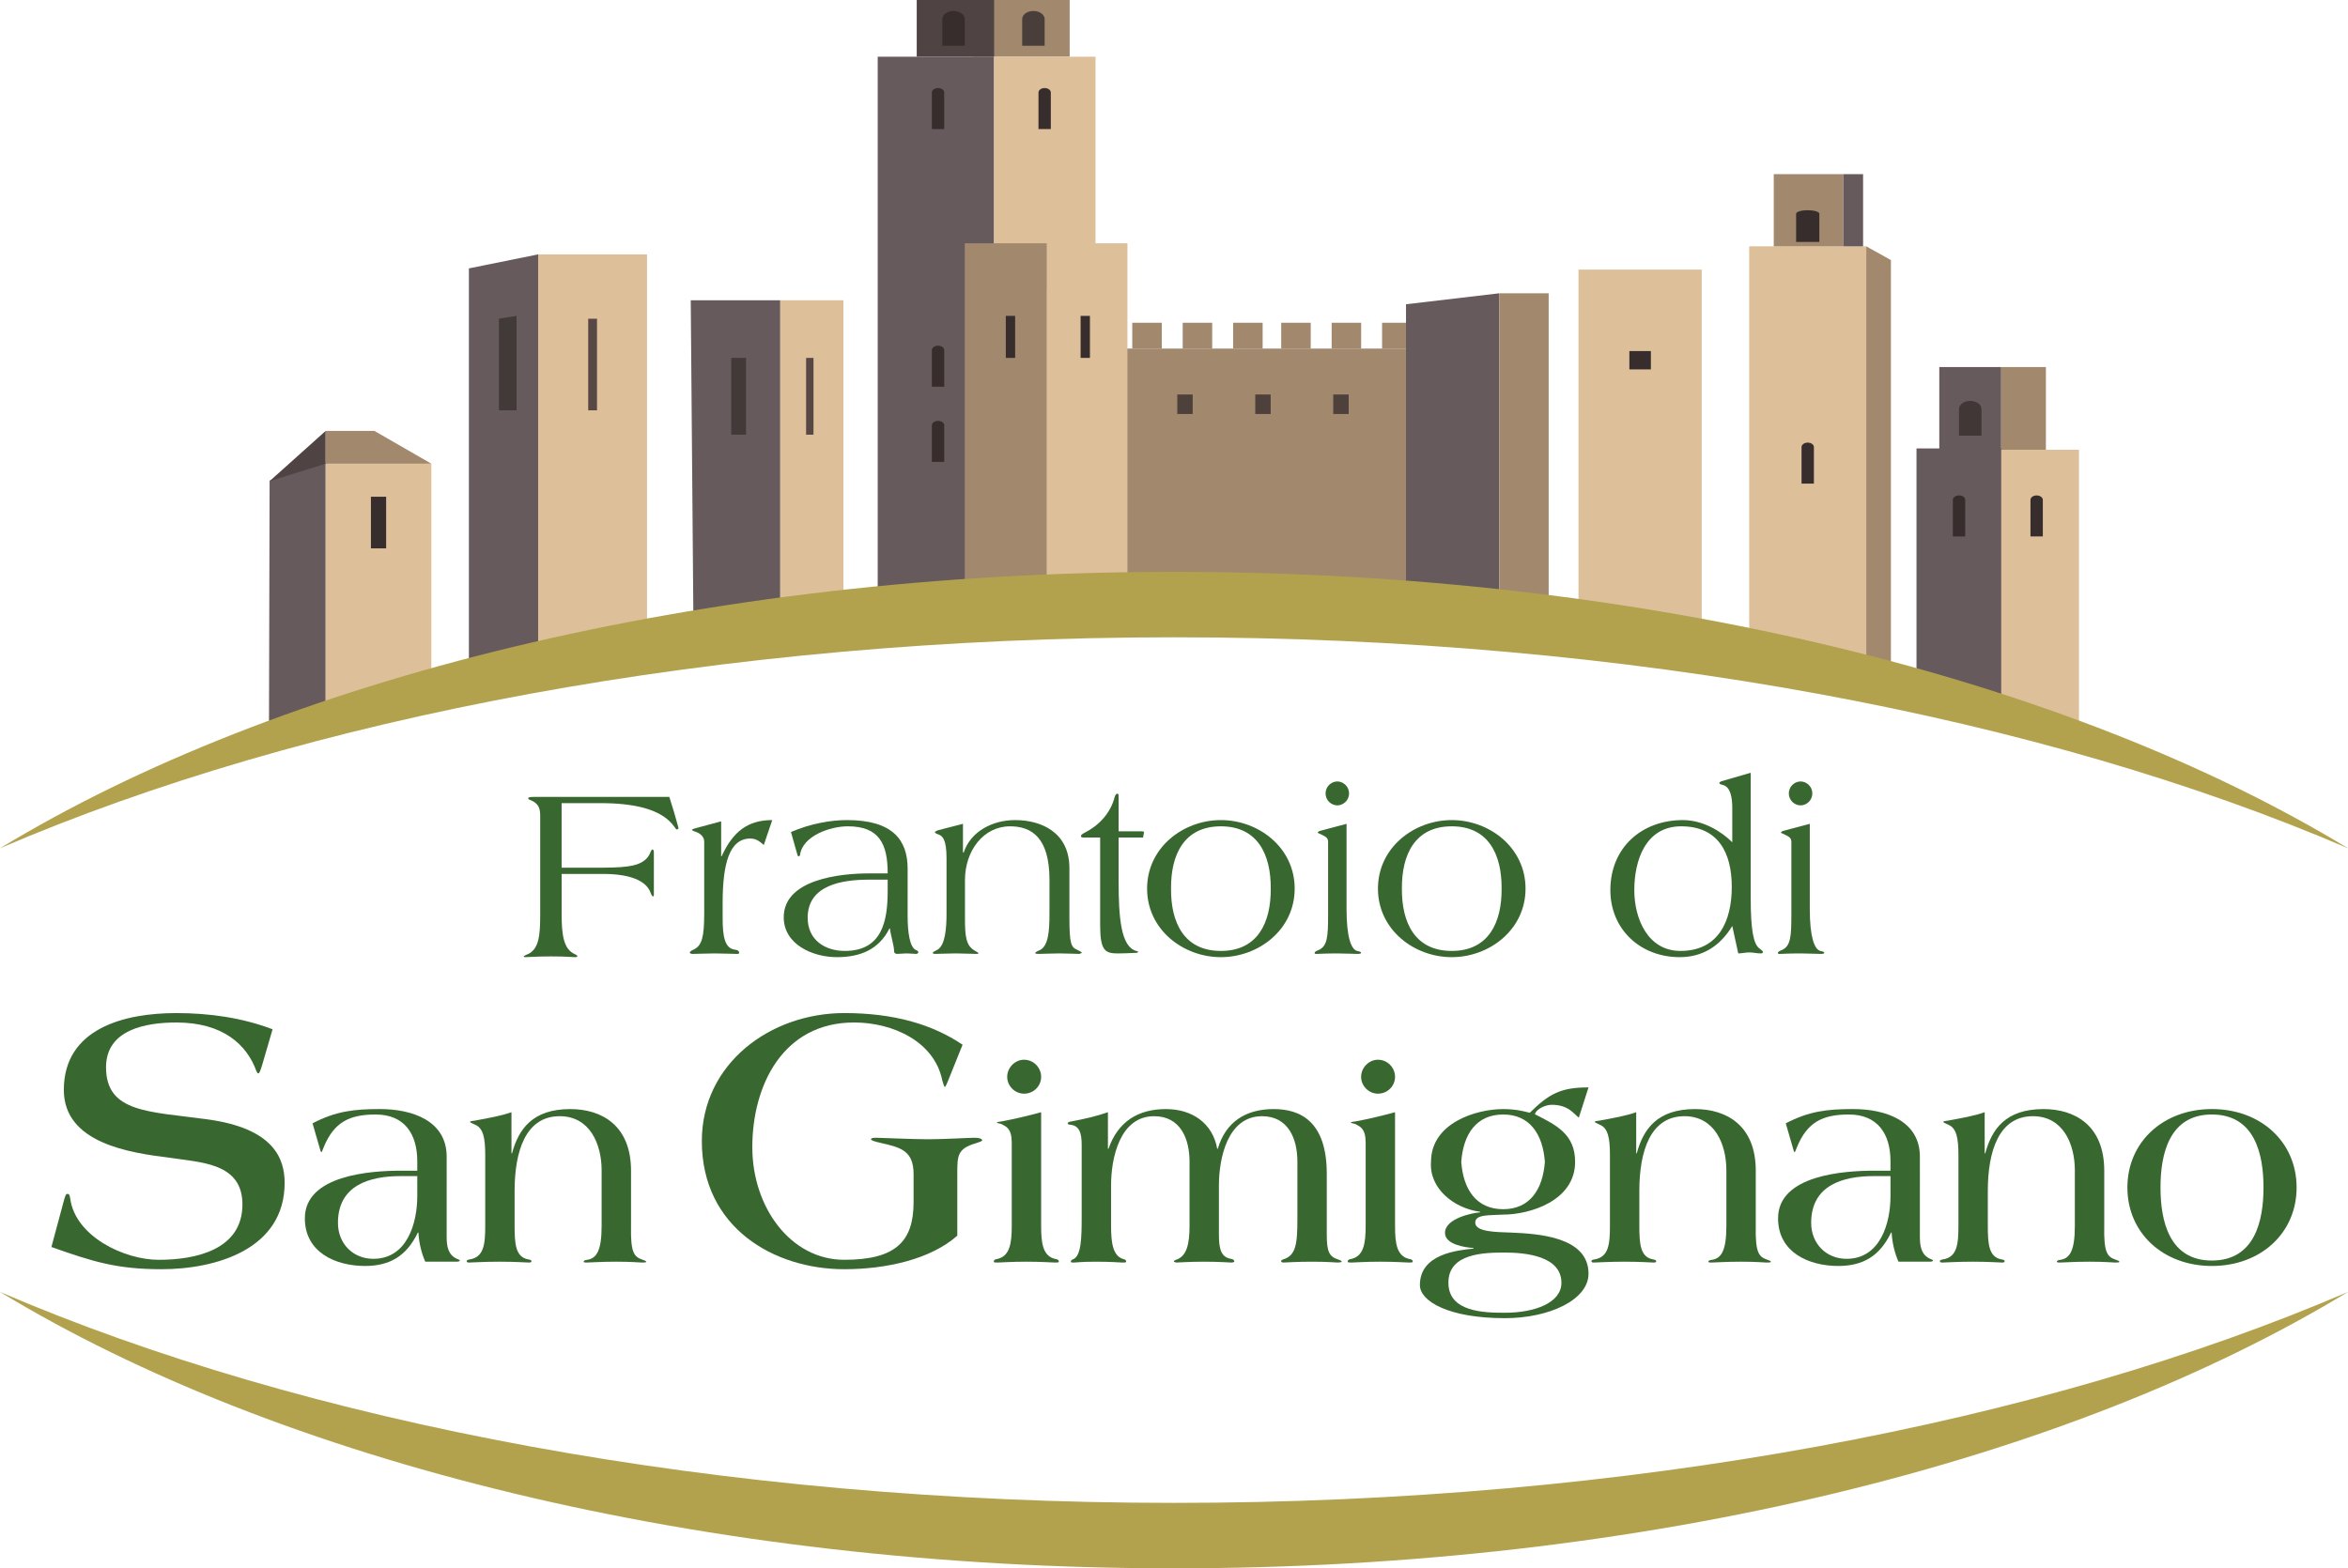
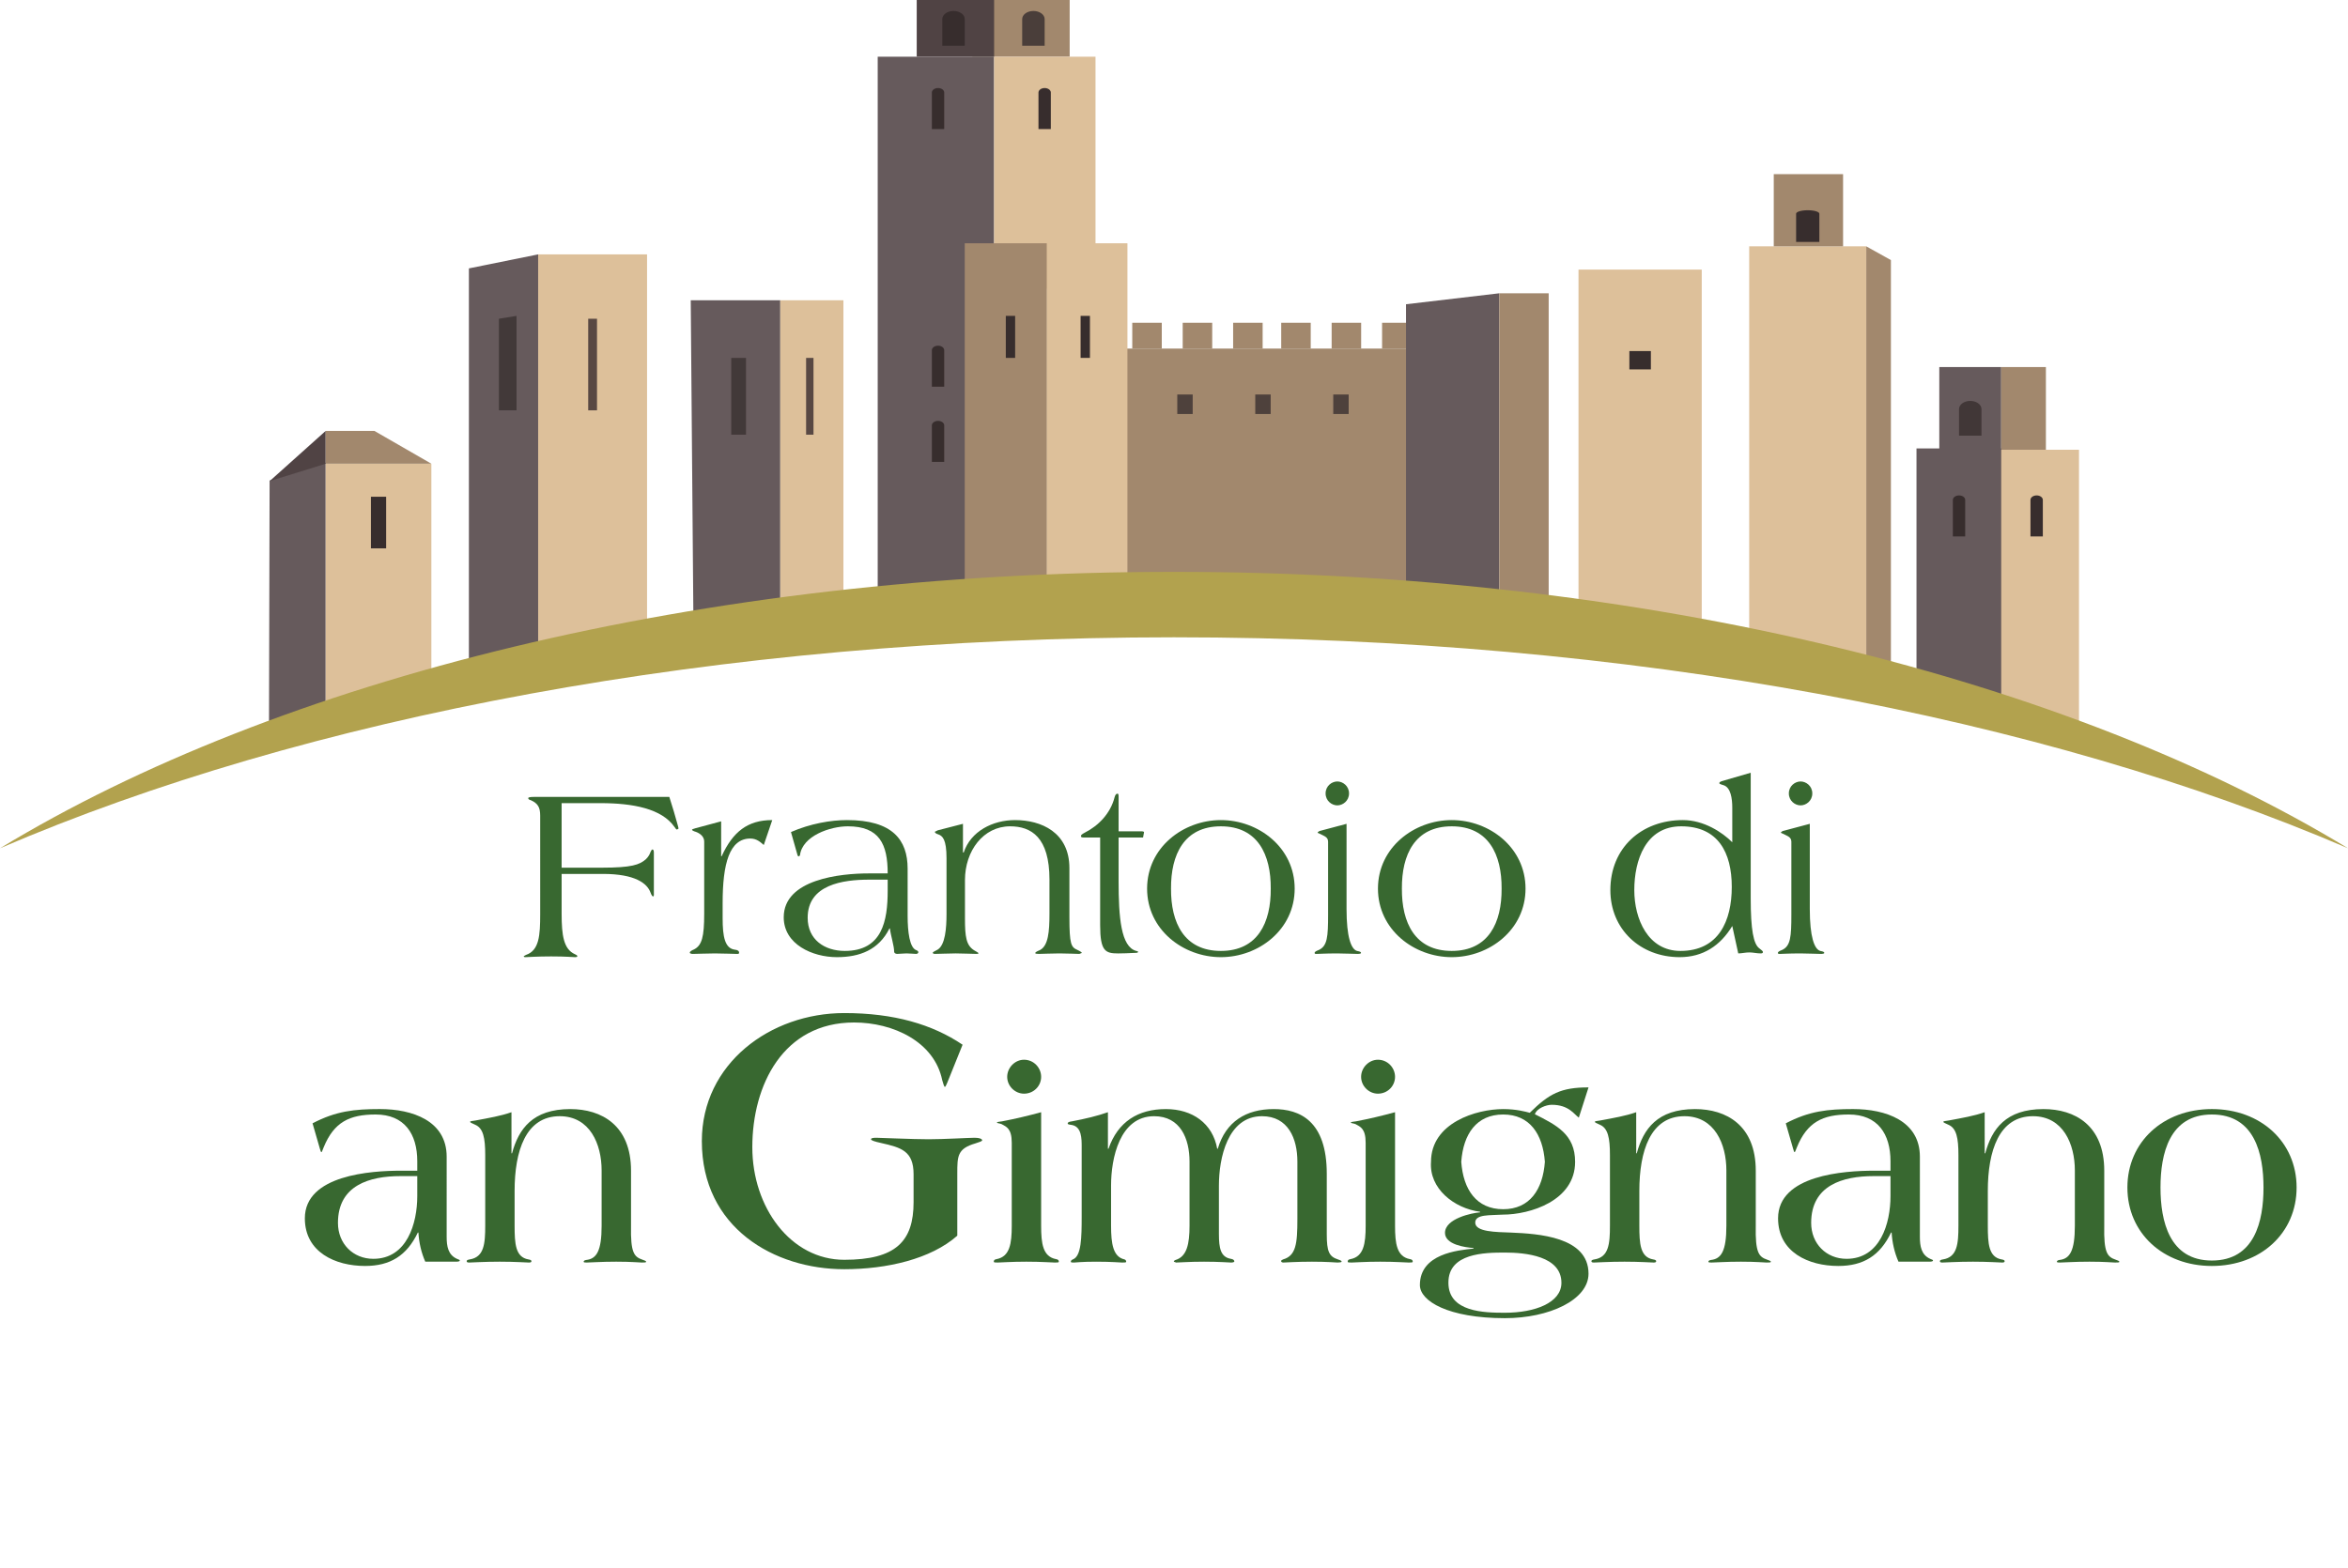
<svg xmlns="http://www.w3.org/2000/svg" version="1.1" x="0px" y="0px" width="198.322px" height="132.507px" viewBox="0 0 198.322 132.507" style="enable-background:new 0 0 198.322 132.507;" xml:space="preserve">
  <style type="text/css">
	.st0{fill:#A2886D;}
	.st1{fill:#504344;}
	.st2{fill:#372D2D;}
	.st3{fill:#4A3E3A;}
	.st4{fill:#665A5C;}
	.st5{fill:#DDC09A;}
	.st6{fill:#423939;}
	.st7{fill:#584843;}
	.st8{fill:#4E413C;}
	.st9{fill:#413737;}
	.st10{fill:#B2A24E;}
	.st11{fill:#386830;}
</style>
  <defs>
</defs>
  <rect x="82.133" class="st0" width="8.216" height="4.792" />
  <rect x="77.431" class="st1" width="6.536" height="4.792" />
  <g>
    <path class="st2" d="M81.487,3.864v-2.25c0-0.38-0.425-0.688-0.949-0.688S79.59,1.234,79.59,1.614v2.25H81.487z" />
    <path class="st3" d="M87.287,0.927c-0.524,0-0.949,0.307-0.949,0.687v2.251h1.898V1.614C88.236,1.234,87.81,0.927,87.287,0.927" />
  </g>
  <polygon class="st4" points="83.966,4.792 74.135,4.792 74.135,53.572 81.577,53.572 81.82,22.91 83.966,22.91 " />
  <polygon class="st4" points="39.605,22.676 45.455,21.492 45.455,56.242 39.605,56.242 39.605,23.594 " />
  <rect x="45.455" y="21.492" class="st5" width="9.198" height="33.859" />
  <polygon class="st4" points="58.343,25.369 65.907,25.369 65.907,54.461 58.585,54.461 " />
  <rect x="65.907" y="25.369" class="st5" width="5.331" height="28.202" />
  <rect x="83.967" y="4.792" class="st5" width="8.564" height="19.601" />
  <rect x="95.636" y="27.269" class="st0" width="2.492" height="2.183" />
  <rect x="99.896" y="27.269" class="st0" width="2.492" height="2.183" />
  <rect x="104.156" y="27.269" class="st0" width="2.492" height="2.183" />
  <rect x="108.217" y="27.269" class="st0" width="2.492" height="2.183" />
  <rect x="112.476" y="27.269" class="st0" width="2.492" height="2.183" />
  <rect x="116.736" y="27.269" class="st0" width="2.492" height="2.183" />
  <rect x="91.666" y="29.452" class="st0" width="31.531" height="23.23" />
  <polygon class="st4" points="118.757,25.706 126.631,24.78 126.631,53.572 118.757,53.572 " />
  <rect x="126.631" y="24.78" class="st0" width="4.177" height="29.682" />
  <polygon class="st5" points="143.736,56.242 133.327,54.462 133.327,22.78 143.736,22.78 " />
  <polygon class="st5" points="157.632,58.022 147.744,56.242 147.744,20.813 157.632,20.813 " />
  <polygon class="st0" points="157.632,20.813 159.714,21.973 159.714,56.858 159.714,58.912 157.632,58.912 " />
-   <polygon class="st4" points="155.673,20.813 155.673,14.714 157.139,14.714 157.364,14.714 157.364,20.813 " />
  <polygon class="st0" points="149.819,20.813 149.819,14.714 154.893,14.714 155.674,14.714 155.674,20.813 " />
  <rect x="163.801" y="31.012" class="st4" width="5.231" height="7.767" />
  <rect x="169.032" y="31.012" class="st0" width="3.773" height="7.226" />
  <polygon class="st5" points="175.601,62.473 168.446,60.693 168.446,37.997 175.601,37.997 " />
  <polygon class="st4" points="169.031,61.582 161.875,59.802 161.875,37.889 169.031,37.889 " />
  <rect x="88.389" y="20.554" class="st5" width="6.839" height="32.128" />
  <polygon class="st6" points="43.629,26.688 42.14,26.93 42.14,34.669 43.629,34.669 " />
  <rect x="49.682" y="26.93" class="st7" width="0.744" height="7.739" />
  <rect x="61.764" y="30.239" class="st6" width="1.248" height="6.487" />
  <rect x="68.086" y="30.239" class="st7" width="0.625" height="6.487" />
  <g>
    <path class="st2" d="M79.752,10.904V7.818c0-0.209-0.234-0.379-0.521-0.379c-0.289,0-0.522,0.17-0.522,0.379v3.086H79.752z" />
    <path class="st2" d="M79.752,32.672v-3.086c0-0.209-0.234-0.379-0.521-0.379c-0.289,0-0.522,0.17-0.522,0.379v3.086H79.752z" />
    <path class="st2" d="M79.752,39.023v-3.086c0-0.209-0.234-0.378-0.521-0.378c-0.289,0-0.522,0.169-0.522,0.378v3.086H79.752z" />
-     <path class="st2" d="M153.21,40.86v-3.086c0-0.209-0.234-0.379-0.522-0.379c-0.289,0-0.522,0.17-0.522,0.379v3.086H153.21z" />
    <path class="st2" d="M88.757,10.904V7.818c0-0.209-0.234-0.379-0.522-0.379s-0.521,0.17-0.521,0.379v3.086H88.757z" />
    <path class="st2" d="M153.67,20.439v-2.384c0-0.161-0.439-0.292-0.982-0.292c-0.542,0-0.981,0.131-0.981,0.292v2.384H153.67z" />
    <path class="st2" d="M165.989,45.322v-3.086c0-0.209-0.233-0.379-0.521-0.379c-0.289,0-0.522,0.17-0.522,0.379v3.086H165.989z" />
    <path class="st2" d="M172.546,45.322v-3.086c0-0.209-0.234-0.379-0.521-0.379c-0.289,0-0.523,0.17-0.523,0.379v3.086H172.546z" />
  </g>
  <rect x="99.438" y="33.33" class="st8" width="1.302" height="1.649" />
  <rect x="106.025" y="33.33" class="st8" width="1.302" height="1.649" />
  <rect x="112.612" y="33.33" class="st8" width="1.303" height="1.649" />
  <polygon class="st4" points="22.772,40.602 27.508,39.085 27.508,61.582 22.72,61.582 " />
  <polygon class="st5" points="27.509,39.179 36.435,39.179 36.435,59.801 27.509,59.801 27.509,40.032 " />
  <polygon class="st1" points="22.772,40.652 27.508,36.407 27.508,39.179 " />
  <polygon class="st0" points="27.509,36.407 31.623,36.407 36.435,39.179 27.509,39.179 " />
  <rect x="31.33" y="41.97" class="st2" width="1.285" height="4.361" />
  <rect x="91.272" y="26.688" class="st2" width="0.789" height="3.551" />
  <rect x="137.623" y="29.661" class="st2" width="1.817" height="1.55" />
  <g>
    <path class="st9" d="M166.416,33.873c-0.524,0-0.948,0.308-0.948,0.688v2.25h1.897v-2.25   C167.365,34.181,166.94,33.873,166.416,33.873" />
  </g>
  <rect x="81.487" y="20.554" class="st0" width="6.926" height="30.108" />
  <rect x="84.955" y="26.688" class="st2" width="0.788" height="3.551" />
  <g>
-     <path class="st10" d="M99.161,126.977c-38.526,0-73.484-6.789-99.161-17.824c23.465,14.253,59.17,23.354,99.161,23.354   s75.696-9.101,99.161-23.354C172.645,120.188,137.686,126.977,99.161,126.977" />
    <path class="st10" d="M99.161,53.845c38.526,0,73.484,6.79,99.161,17.824c-23.465-14.253-59.17-23.353-99.161-23.353   S23.465,57.416,0,71.669C25.677,60.635,60.635,53.845,99.161,53.845" />
    <path class="st11" d="M64.512,71.394c-0.253-0.211-0.569-0.547-1.137-0.547c-1.769,0-2.338,2.127-2.338,5.454v1.284   c0,1.558,0.19,2.548,1.033,2.653c0.231,0.021,0.357,0.106,0.357,0.253c0,0.105-0.063,0.105-0.168,0.105   c-0.358,0-1.137-0.042-1.874-0.042s-1.516,0.042-1.874,0.042c-0.105,0-0.253-0.042-0.253-0.105c0-0.085,0.148-0.19,0.358-0.274   c0.674-0.337,0.864-1.074,0.864-3.011v-6.107c0-0.421-0.359-0.694-0.717-0.821c-0.168-0.042-0.315-0.126-0.315-0.168   s0.126-0.084,0.273-0.127l2.191-0.589v2.948h0.042c0.947-2.064,2.189-3.054,4.274-3.054L64.512,71.394z" />
    <path class="st11" d="M73.42,74.321c-2.233,0-5.201,0.421-5.201,3.221c0,1.853,1.432,2.801,3.137,2.801   c3.158,0,3.622-2.527,3.622-5.096v-0.926H73.42z M76.662,77.395c0,1.326,0.169,2.695,0.737,2.885   c0.106,0.042,0.168,0.105,0.168,0.168c0,0.084-0.084,0.147-0.189,0.147c-0.084,0-0.59-0.042-0.821-0.042   c-0.274,0-0.548,0.042-0.779,0.042c-0.169,0-0.253-0.105-0.253-0.168c0-0.526-0.295-1.39-0.358-1.979h-0.042   c-0.905,1.81-2.506,2.421-4.443,2.421c-2.043,0-4.485-1.074-4.485-3.369c0-3.221,4.801-3.706,7.18-3.706h1.601   c0-2.463-0.695-3.979-3.37-3.979c-1.473,0-3.853,0.8-4.042,2.464l-0.106,0.083l-0.084-0.063l-0.568-2   c1.642-0.716,3.369-1.011,4.737-1.011c3.833,0,5.117,1.664,5.117,4.107V77.395z" />
    <path class="st11" d="M81.336,69.604v2.422h0.063c0.59-1.79,2.443-2.738,4.338-2.738c2.211,0,4.59,1.032,4.59,4.064v4.127   c0,2.316,0.147,2.548,0.674,2.779c0.232,0.106,0.379,0.211,0.379,0.254l-0.211,0.083c-0.231,0-1.01-0.042-1.684-0.042   c-0.674,0-1.453,0.042-1.748,0.042c-0.168,0-0.295-0.021-0.295-0.063c0-0.126,0.316-0.21,0.421-0.274   c0.674-0.379,0.78-1.516,0.78-3.074V74.32c0-3.579-1.538-4.505-3.328-4.505c-2.252,0-3.81,2.064-3.81,4.548v3.242   c0,1.538,0.105,2.253,0.758,2.675c0.21,0.126,0.379,0.21,0.379,0.252c0,0.063-0.063,0.063-0.169,0.063   c-0.358,0-1.137-0.042-1.747-0.042c-0.611,0-1.39,0.042-1.748,0.042c-0.106,0-0.189-0.021-0.189-0.105   c0-0.063,0.189-0.126,0.399-0.252c0.653-0.38,0.759-1.832,0.759-3.012V72.51c0-1.6-0.337-1.895-0.716-2.022   c-0.169-0.041-0.275-0.147-0.275-0.21l0.254-0.126L81.336,69.604z" />
    <path class="st11" d="M91.703,70.763c-0.295,0-0.4,0-0.4-0.127c0-0.084,0.063-0.147,0.337-0.295   c1.115-0.568,2.147-1.578,2.505-2.99c0.043-0.168,0.126-0.295,0.232-0.295c0.084,0,0.105,0.043,0.105,0.275v2.905h1.853   c0.211,0,0.295,0.022,0.295,0.085l-0.021,0.105l-0.063,0.337h-2.064v3.685c0,3.032,0.189,5.558,1.495,5.896   c0.126,0.021,0.148,0.041,0.148,0.084c0,0.063-0.084,0.084-0.358,0.084c-0.443,0.021-0.885,0.042-1.327,0.042   c-1.074,0-1.517-0.189-1.517-2.379v-7.412H91.703z" />
    <path class="st11" d="M103.121,80.343c3.117,0,4.233-2.401,4.212-5.264c0.021-2.864-1.095-5.264-4.212-5.264   c-3.116,0-4.232,2.4-4.211,5.264C98.889,77.942,100.005,80.343,103.121,80.343 M103.121,69.288c3.18,0,6.233,2.317,6.233,5.791   c0,3.474-3.053,5.79-6.233,5.79c-3.179,0-6.232-2.316-6.232-5.79C96.889,71.605,99.942,69.288,103.121,69.288" />
    <path class="st11" d="M113.945,67.036c0,0.631-0.527,1.01-0.989,1.01c-0.464,0-0.99-0.379-0.99-1.01   c0-0.632,0.526-1.011,0.99-1.011C113.418,66.025,113.945,66.404,113.945,67.036 M113.735,76.806c0,2.337,0.378,3.39,0.884,3.538   c0.189,0.041,0.337,0.063,0.337,0.168c0,0.063-0.148,0.084-0.253,0.084c-0.357,0-1.137-0.042-1.747-0.042   c-1.075,0-1.516,0.042-1.748,0.042c-0.106,0-0.169,0-0.169-0.084c0-0.105,0.148-0.168,0.359-0.253   c0.716-0.337,0.779-1.116,0.779-2.99v-6.148c0-0.421-0.358-0.485-0.695-0.674c-0.106-0.042-0.19-0.063-0.19-0.126l0.148-0.106   l2.295-0.611V76.806z" />
    <path class="st11" d="M122.62,80.343c3.117,0,4.233-2.401,4.212-5.264c0.021-2.864-1.095-5.264-4.212-5.264   c-3.116,0-4.231,2.4-4.21,5.264C118.389,77.942,119.504,80.343,122.62,80.343 M122.62,69.288c3.18,0,6.233,2.317,6.233,5.791   c0,3.474-3.053,5.79-6.233,5.79c-3.179,0-6.232-2.316-6.232-5.79C116.388,71.605,119.441,69.288,122.62,69.288" />
    <path class="st11" d="M138.04,75.205c0,2.443,1.158,5.138,3.896,5.138c3.221,0,4.337-2.526,4.337-5.412   c0-2.905-1.158-5.116-4.274-5.116C138.988,69.815,138.04,72.7,138.04,75.205 M147.873,65.288V75.9c0,2.653,0.231,3.874,0.737,4.233   c0.169,0.126,0.295,0.232,0.295,0.295c0,0.084-0.042,0.125-0.19,0.125c-0.336,0-0.652-0.084-0.947-0.084   c-0.337,0-0.653,0.084-0.948,0.084l-0.505-2.316c-1.011,1.664-2.464,2.632-4.443,2.632c-3.326,0-5.854-2.358-5.854-5.664   c0-3.579,2.632-5.917,6.128-5.917c1.768,0,3.327,1.032,4.169,1.874v-2.926c0-0.758-0.126-1.706-0.737-1.895   c-0.294-0.085-0.358-0.126-0.358-0.169c0-0.084,0.084-0.126,0.19-0.168L147.873,65.288z" />
    <path class="st11" d="M153.074,67.036c0,0.631-0.526,1.01-0.989,1.01c-0.464,0-0.99-0.379-0.99-1.01   c0-0.632,0.526-1.011,0.99-1.011C152.548,66.025,153.074,66.404,153.074,67.036 M152.863,76.806c0,2.337,0.38,3.39,0.885,3.538   c0.189,0.041,0.337,0.063,0.337,0.168c0,0.063-0.148,0.084-0.253,0.084c-0.358,0-1.137-0.042-1.747-0.042   c-1.074,0-1.517,0.042-1.748,0.042c-0.106,0-0.168,0-0.168-0.084c0-0.105,0.147-0.168,0.358-0.253   c0.716-0.337,0.779-1.116,0.779-2.99v-6.148c0-0.421-0.358-0.485-0.695-0.674c-0.106-0.042-0.19-0.063-0.19-0.126l0.147-0.106   l2.295-0.611V76.806z" />
    <path class="st11" d="M56.913,68.552c0.147,0.527,0.4,1.368,0.4,1.452l-0.126,0.084c-0.064,0-0.148-0.104-0.211-0.21   c-1.074-1.558-3.516-2.021-6.254-2.021h-3.285v5.453h3.39c2.548,0,3.18-0.252,3.706-0.695c0.232-0.21,0.359-0.463,0.421-0.652   c0.043-0.105,0.106-0.189,0.148-0.189c0.105,0,0.126,0.125,0.126,0.294v3.579l-0.062,0.106c-0.043,0-0.148-0.127-0.212-0.316   c-0.273-0.8-1.305-1.6-4.021-1.6h-3.496v3.369c0,1.811,0.169,2.99,1.116,3.411c0.106,0.042,0.211,0.105,0.211,0.168   c0,0.063-0.063,0.084-0.211,0.084c-0.231,0-0.694-0.063-2-0.063c-1.242,0-1.979,0.063-2.168,0.063   c-0.106,0-0.148-0.021-0.148-0.084l0.189-0.105c1.117-0.379,1.201-1.642,1.201-3.453V68.91c0-0.695-0.19-1.032-0.8-1.306   c-0.085-0.021-0.211-0.063-0.211-0.168c0-0.064,0.126-0.105,0.484-0.105h11.434L56.913,68.552z" />
-     <path class="st11" d="M22.132,90.018c-0.159,0.509-0.223,0.669-0.318,0.669c-0.064,0-0.096-0.064-0.16-0.192   c-0.795-2.228-2.832-4.105-6.747-4.105c-2.545,0-5.951,0.572-5.951,3.787c0,3.851,3.66,3.724,8.53,4.392   c5.696,0.764,6.555,3.373,6.555,5.378c0,5.602-5.792,7.288-10.407,7.288c-3.755,0-5.791-0.636-9.292-1.877l1.018-3.788   c0.159-0.572,0.191-0.699,0.35-0.699c0.159,0,0.191,0.19,0.223,0.413c0.445,3.183,4.551,5.156,7.479,5.156   c3.087,0,7.065-0.828,7.065-4.679c0-3.533-3.533-3.533-6.142-3.946c-3.406-0.413-8.943-1.241-8.943-5.728   c0-5.22,5.155-6.493,9.484-6.493c2.8,0,5.537,0.382,8.147,1.368L22.132,90.018z" />
    <path class="st11" d="M35.245,99.368h-1.422c-2.603,0-5.278,0.771-5.278,3.952c0,1.76,1.277,3.037,2.988,3.037   c2.844,0,3.712-2.989,3.712-5.302V99.368z M37.727,104.501c0,0.796,0.12,1.519,0.867,1.856c0.145,0.073,0.241,0.073,0.241,0.145   s-0.144,0.097-0.313,0.097H35.92c-0.338-0.772-0.531-1.616-0.579-2.46h-0.048c-0.94,1.954-2.338,2.821-4.459,2.821   c-2.506,0-5.085-1.157-5.085-4.025c0-3.663,5.591-4.024,8.122-4.024h1.374v-0.796c0-2.314-1.085-3.952-3.519-3.952   c-2.217,0-3.519,0.65-4.387,2.771c-0.096,0.216-0.144,0.41-0.192,0.41s-0.072-0.121-0.121-0.266l-0.627-2.169   c1.977-1.037,3.544-1.205,5.688-1.205c2.748,0,5.64,0.989,5.64,4.026V104.501z" />
    <path class="st11" d="M43.201,97.44h0.048c0.555-2.048,1.736-3.735,4.916-3.735c2.651,0,5.134,1.373,5.134,5.206v4.651   c-0.048,2.29,0.265,2.627,0.964,2.868c0.169,0.048,0.314,0.121,0.314,0.169c0,0.072-0.121,0.072-0.362,0.072   c-0.217,0-0.844-0.072-2.169-0.072c-1.302,0-2.169,0.072-2.483,0.072c-0.144,0-0.264,0-0.264-0.072   c0-0.048,0.047-0.121,0.216-0.145c0.868-0.096,1.301-0.747,1.301-2.892v-4.675c0-2.218-0.987-4.58-3.542-4.58   c-2.868,0-3.808,2.941-3.808,6.315v2.94c0,1.519,0.072,2.65,1.157,2.844c0.169,0.024,0.265,0.072,0.265,0.145   c0,0.096-0.072,0.12-0.217,0.12c-0.169,0-1.157-0.072-2.459-0.072c-1.301,0-2.409,0.072-2.578,0.072   c-0.145,0-0.217-0.024-0.217-0.12c0-0.073,0.096-0.121,0.265-0.145c1.205-0.194,1.302-1.325,1.302-2.844v-5.977   c0-1.446-0.169-2.265-0.844-2.554c-0.265-0.121-0.434-0.194-0.434-0.242c0-0.072,0.169-0.072,0.459-0.12   c1.156-0.217,2.144-0.385,3.036-0.699V97.44z" />
    <path class="st11" d="M80.857,104.402c-2.227,1.973-5.951,2.833-9.548,2.833c-5.919,0-12.029-3.502-12.029-10.821   c0-6.556,5.792-10.821,12.029-10.821c4.202,0,7.448,0.955,9.994,2.674l-1.114,2.768c-0.095,0.192-0.287,0.796-0.382,0.796   c-0.063,0-0.159-0.35-0.223-0.573c-0.668-3.245-4.137-4.869-7.447-4.869c-5.983,0-8.593,5.283-8.593,10.535   c0,5.091,3.246,9.515,7.765,9.515c4.361,0,5.856-1.559,5.856-4.87v-2.355c0-1.972-1.05-2.259-2.736-2.641   c-0.573-0.127-0.86-0.223-0.86-0.318c0-0.095,0.159-0.127,0.446-0.127c0.286,0,3.055,0.127,4.423,0.127   c1.274,0,3.438-0.127,3.883-0.127c0.414,0,0.637,0.095,0.637,0.222c0,0.064-0.255,0.159-0.573,0.255   c-1.528,0.445-1.528,1.082-1.528,2.546V104.402z" />
    <path class="st11" d="M85.072,90.981c0-0.771,0.65-1.445,1.422-1.445c0.819,0,1.445,0.674,1.445,1.445   c0,0.771-0.626,1.422-1.445,1.422C85.722,92.403,85.072,91.752,85.072,90.981 M85.457,96.548c0-1.204-0.458-1.349-0.844-1.566   c-0.144-0.072-0.409-0.072-0.409-0.145c0-0.048,0.265-0.073,0.434-0.096c1.132-0.216,2.145-0.457,3.301-0.771v9.592   c0,1.519,0.145,2.603,1.254,2.82c0.144,0.023,0.24,0.072,0.24,0.217c0,0.072-0.12,0.072-0.336,0.072   c-0.241,0-1.109-0.072-2.411-0.072c-1.301,0-2.169,0.072-2.41,0.072c-0.216,0-0.337,0-0.337-0.072c0-0.145,0.096-0.194,0.241-0.217   c1.109-0.217,1.277-1.301,1.277-2.82V96.548z" />
    <path class="st11" d="M93.58,97.055h0.048c0.796-2.29,2.507-3.35,4.845-3.35c2.241,0,3.952,1.205,4.338,3.35h0.048   c0.675-2.29,2.386-3.35,4.723-3.35c2.194,0,4.483,0.988,4.483,5.471v5.109c0,1.447,0.193,1.88,0.94,2.121   c0.145,0.048,0.313,0.097,0.313,0.193c0,0.048-0.192,0.072-0.336,0.072c-0.146,0-0.845-0.072-2.169-0.072   c-1.302,0-2.29,0.072-2.411,0.072c-0.145,0-0.193-0.072-0.193-0.12c0-0.073,0.072-0.097,0.169-0.145   c1.085-0.313,1.205-1.325,1.205-3.398v-4.869c0-1.928-0.771-3.832-2.989-3.832c-2.916,0-3.639,3.567-3.639,5.856v4.098   c0,1.205,0.145,1.951,1.013,2.097c0.192,0.024,0.289,0.12,0.289,0.216c0,0.073-0.169,0.097-0.266,0.097   c-0.168,0-0.963-0.072-2.289-0.072c-1.301,0-2.097,0.072-2.362,0.072l-0.193-0.072c0-0.048,0.049-0.121,0.145-0.145   c0.964-0.289,1.181-1.373,1.181-2.892v-5.423c0-1.928-0.771-3.832-2.989-3.832c-2.916,0-3.639,3.567-3.639,5.856v3.399   c0,1.519,0.169,2.627,1.133,2.844c0.096,0.024,0.145,0.12,0.145,0.193c0,0.072-0.121,0.072-0.338,0.072   c-0.169,0-0.867-0.072-2.193-0.072c-1.302,0-1.687,0.072-1.88,0.072c-0.169,0-0.265,0-0.265-0.072c0-0.096,0.072-0.145,0.169-0.193   c0.723-0.265,0.747-1.832,0.747-3.663v-5.856c0-0.676,0-1.664-0.796-1.832c-0.169-0.024-0.385-0.049-0.385-0.121   c0-0.145,0.193-0.169,0.361-0.193c1.133-0.216,2.145-0.457,3.037-0.771V97.055z" />
    <path class="st11" d="M114.965,90.981c0-0.771,0.65-1.445,1.421-1.445c0.82,0,1.445,0.674,1.445,1.445   c0,0.771-0.625,1.422-1.445,1.422C115.615,92.403,114.965,91.752,114.965,90.981 M115.349,96.548c0-1.204-0.458-1.349-0.843-1.566   c-0.144-0.072-0.41-0.072-0.41-0.145c0-0.048,0.266-0.073,0.434-0.096c1.133-0.216,2.145-0.457,3.301-0.771v9.592   c0,1.519,0.146,2.603,1.254,2.82c0.144,0.023,0.241,0.072,0.241,0.217c0,0.072-0.121,0.072-0.337,0.072   c-0.241,0-1.109-0.072-2.41-0.072c-1.302,0-2.169,0.072-2.411,0.072c-0.216,0-0.337,0-0.337-0.072c0-0.145,0.097-0.194,0.242-0.217   c1.108-0.217,1.276-1.301,1.276-2.82V96.548z" />
    <path class="st11" d="M130.486,98.163c-0.169-2.337-1.277-4-3.519-4c-2.265,0-3.374,1.663-3.543,4   c0.169,2.338,1.278,4.002,3.543,4.002C129.209,102.165,130.317,100.501,130.486,98.163 M122.34,108.358v0.025   c0,2.482,3.037,2.53,4.772,2.53c2.53,0,4.772-0.843,4.772-2.53c0-2.266-3.036-2.555-4.772-2.555   C125.377,105.828,122.34,105.876,122.34,108.358 M133.354,94.428c-0.41-0.289-0.844-1.085-2.29-1.085   c-0.457,0-1.253,0.29-1.422,0.796c1.808,0.916,3.399,1.687,3.399,4.024c0,3.303-3.832,4.459-6.098,4.459   c-1.109,0.073-2.338-0.048-2.338,0.675c0,0.795,1.76,0.795,3.037,0.843c2.241,0.097,6.531,0.338,6.531,3.471   c0,2.218-3.326,3.76-7.061,3.76c-4.796,0-7.182-1.446-7.182-2.796c0-2.652,3.206-2.94,4.531-3.084v-0.048   c-0.724-0.05-2.411-0.291-2.411-1.278c0-1.205,2.266-1.688,2.965-1.736v-0.048c-2.217-0.289-4.314-1.977-4.146-4.218   c0-3.301,3.833-4.458,6.098-4.458c1.109,0,1.881,0.217,2.242,0.313c1.638-1.615,2.626-2.145,4.964-2.145L133.354,94.428z" />
    <path class="st11" d="M138.201,97.44h0.048c0.555-2.048,1.736-3.735,4.917-3.735c2.651,0,5.133,1.373,5.133,5.206v4.651   c-0.048,2.29,0.265,2.627,0.964,2.868c0.169,0.048,0.313,0.121,0.313,0.169c0,0.072-0.12,0.072-0.361,0.072   c-0.217,0-0.843-0.072-2.169-0.072c-1.301,0-2.17,0.072-2.482,0.072c-0.145,0-0.266,0-0.266-0.072c0-0.048,0.049-0.121,0.217-0.145   c0.868-0.096,1.302-0.747,1.302-2.892v-4.675c0-2.218-0.988-4.58-3.543-4.58c-2.868,0-3.808,2.941-3.808,6.315v2.94   c0,1.519,0.073,2.65,1.156,2.844c0.17,0.024,0.266,0.072,0.266,0.145c0,0.096-0.072,0.12-0.217,0.12   c-0.168,0-1.156-0.072-2.458-0.072s-2.411,0.072-2.579,0.072c-0.145,0-0.217-0.024-0.217-0.12c0-0.073,0.096-0.121,0.266-0.145   c1.204-0.194,1.3-1.325,1.3-2.844v-5.977c0-1.446-0.168-2.265-0.843-2.554c-0.266-0.121-0.434-0.194-0.434-0.242   c0-0.072,0.168-0.072,0.458-0.12c1.157-0.217,2.145-0.385,3.037-0.699V97.44z" />
    <path class="st11" d="M159.679,99.368h-1.422c-2.603,0-5.278,0.771-5.278,3.952c0,1.76,1.278,3.037,2.988,3.037   c2.844,0,3.712-2.989,3.712-5.302V99.368z M162.161,104.501c0,0.796,0.121,1.519,0.869,1.856c0.143,0.073,0.24,0.073,0.24,0.145   s-0.145,0.097-0.314,0.097h-2.602c-0.339-0.772-0.53-1.616-0.578-2.46h-0.049c-0.94,1.954-2.337,2.821-4.46,2.821   c-2.504,0-5.084-1.157-5.084-4.025c0-3.663,5.592-4.024,8.122-4.024h1.374v-0.796c0-2.314-1.085-3.952-3.52-3.952   c-2.216,0-3.517,0.65-4.386,2.771c-0.096,0.216-0.144,0.41-0.191,0.41c-0.05,0-0.073-0.121-0.121-0.266l-0.627-2.169   c1.976-1.037,3.542-1.205,5.687-1.205c2.748,0,5.64,0.989,5.64,4.026V104.501z" />
    <path class="st11" d="M167.635,97.44h0.049c0.554-2.048,1.735-3.735,4.916-3.735c2.651,0,5.134,1.373,5.134,5.206v4.651   c-0.049,2.29,0.264,2.627,0.963,2.868c0.169,0.048,0.314,0.121,0.314,0.169c0,0.072-0.121,0.072-0.361,0.072   c-0.217,0-0.844-0.072-2.17-0.072c-1.302,0-2.169,0.072-2.483,0.072c-0.144,0-0.264,0-0.264-0.072c0-0.048,0.048-0.121,0.216-0.145   c0.869-0.096,1.302-0.747,1.302-2.892v-4.675c0-2.218-0.988-4.58-3.543-4.58c-2.868,0-3.808,2.941-3.808,6.315v2.94   c0,1.519,0.073,2.65,1.157,2.844c0.169,0.024,0.265,0.072,0.265,0.145c0,0.096-0.073,0.12-0.217,0.12   c-0.168,0-1.156-0.072-2.458-0.072s-2.41,0.072-2.579,0.072c-0.145,0-0.217-0.024-0.217-0.12c0-0.073,0.097-0.121,0.266-0.145   c1.205-0.194,1.301-1.325,1.301-2.844v-5.977c0-1.446-0.169-2.265-0.844-2.554c-0.264-0.121-0.434-0.194-0.434-0.242   c0-0.072,0.17-0.072,0.459-0.12c1.156-0.217,2.144-0.385,3.036-0.699V97.44z" />
    <path class="st11" d="M186.823,106.502c3.616,0,4.362-3.326,4.362-6.17c0-2.843-0.746-6.169-4.362-6.169   c-3.591,0-4.338,3.326-4.338,6.169C182.485,103.176,183.232,106.502,186.823,106.502 M186.823,93.704   c4.121,0,7.158,2.772,7.158,6.628c0,3.856-3.037,6.628-7.158,6.628c-4.097,0-7.134-2.772-7.134-6.628   C179.689,96.476,182.726,93.704,186.823,93.704" />
  </g>
</svg>